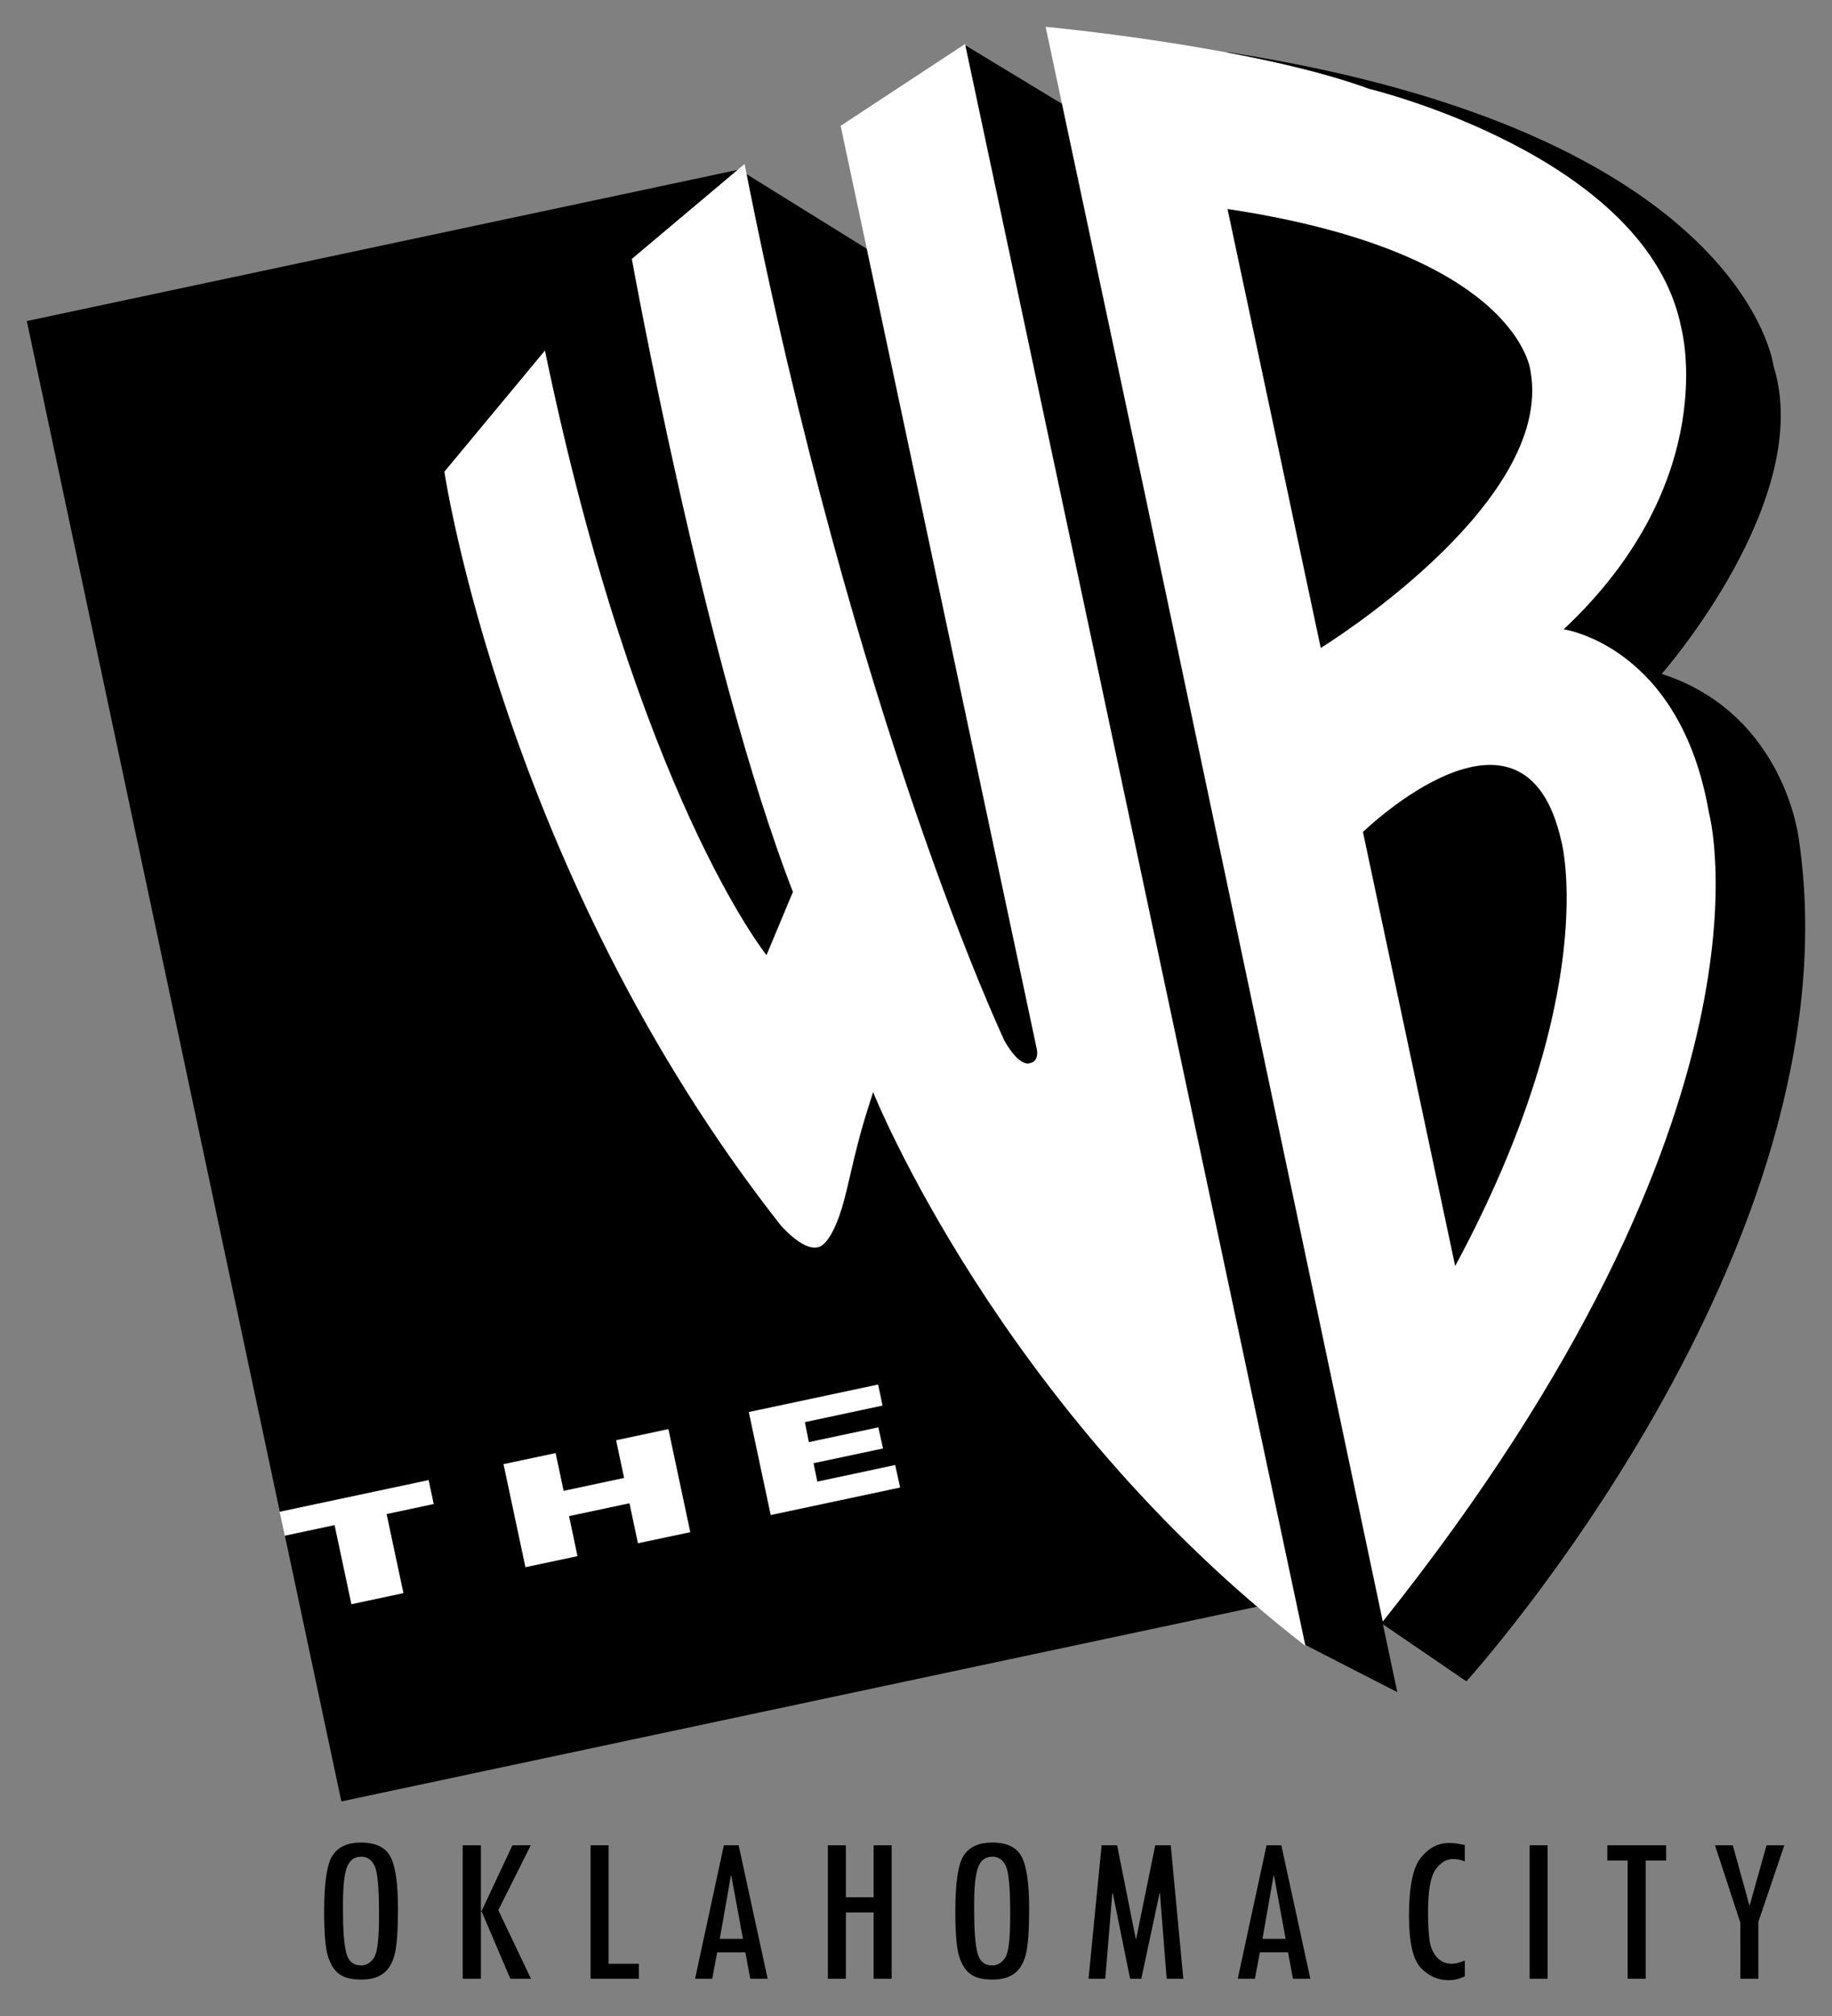
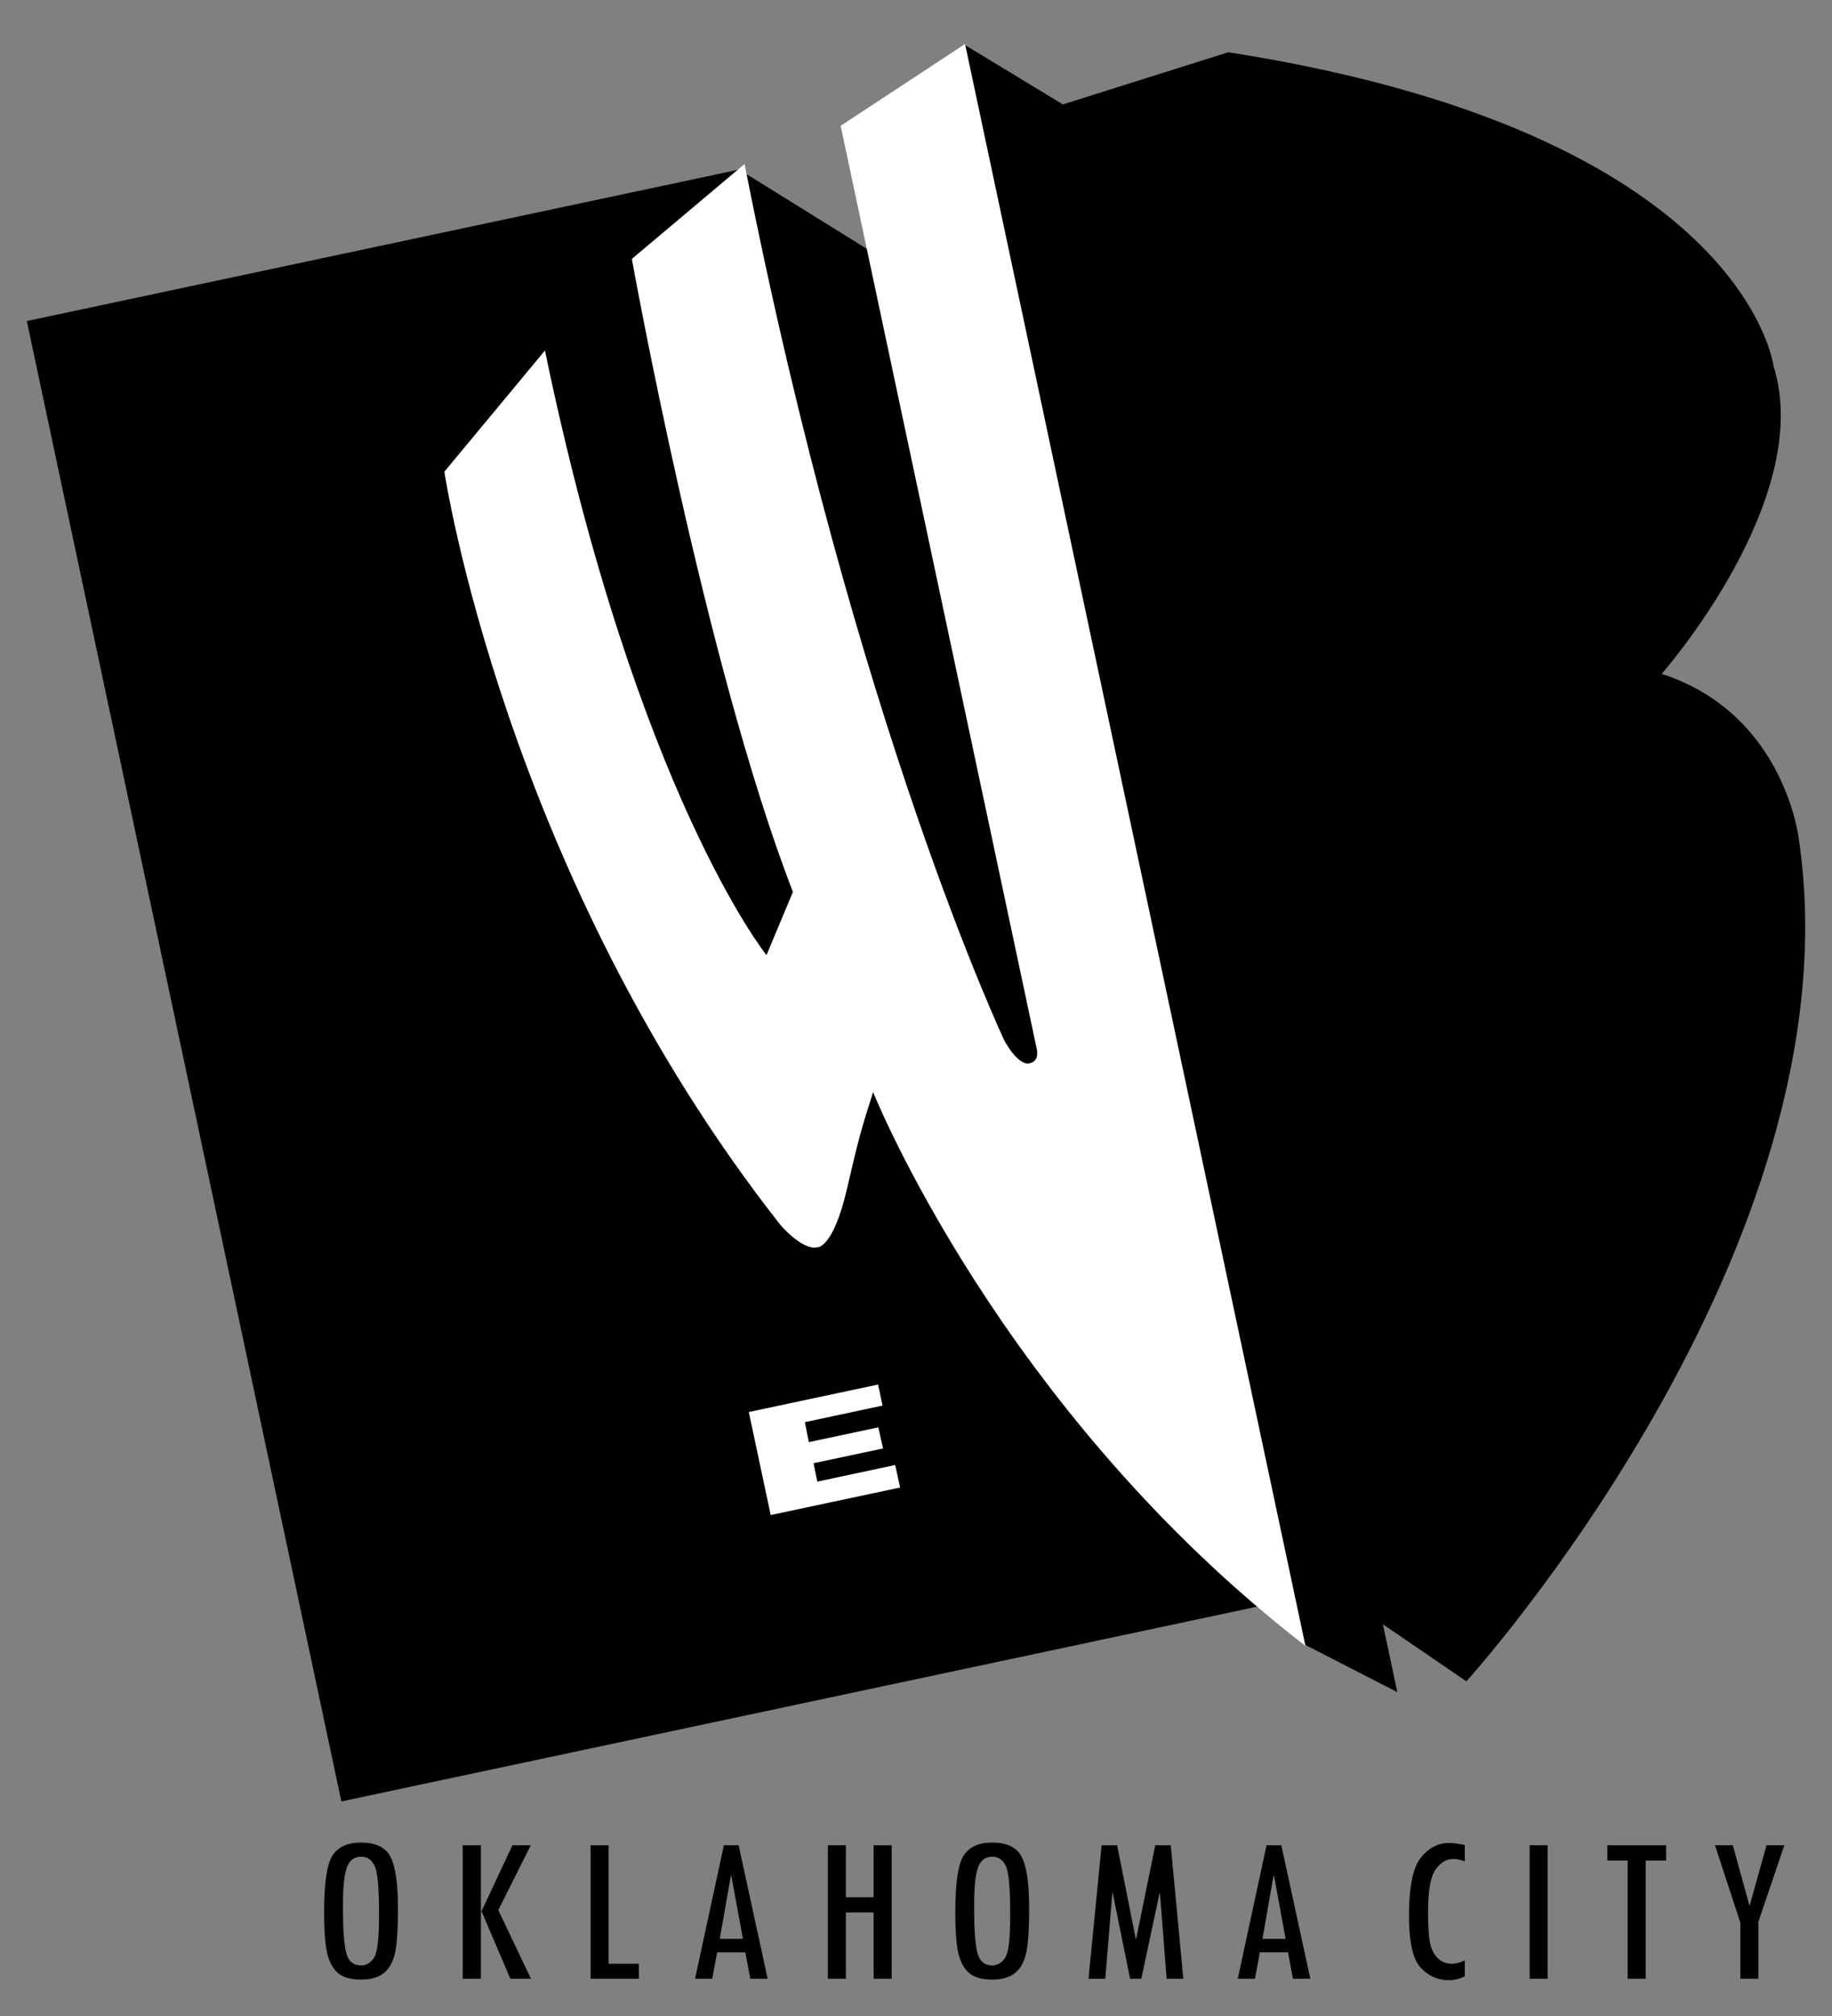
<svg xmlns="http://www.w3.org/2000/svg" xmlns:ns1="http://www.inkscape.org/namespaces/inkscape" xmlns:ns2="http://sodipodi.sourceforge.net/DTD/sodipodi-0.dtd" width="410" height="450.995" id="svg2" version="1.1" ns1:version="1.3.2 (091e20e, 2023-11-25, custom)" ns2:docname="KOCB (2001).svg">
  <rect width="100%" height="100%" fill="#808080" stroke="none" />
  <defs id="defs1">
    <rect x="-37.574" y="394.527" width="810.732" height="332.386" id="rect1" />
  </defs>
  <ns2:namedview id="namedview1" pagecolor="#ffffff" bordercolor="#000000" borderopacity="0.25" ns1:showpageshadow="2" ns1:pageopacity="0.0" ns1:pagecheckerboard="0" ns1:deskcolor="#d1d1d1" ns1:zoom="0.69196722" ns1:cx="-10.838664" ns1:cy="321.54702" ns1:window-width="1920" ns1:window-height="991" ns1:window-x="-9" ns1:window-y="-9" ns1:window-maximized="1" ns1:current-layer="layer1" />
  <g ns1:label="Layer 1" ns1:groupmode="layer" id="layer1" transform="translate(-398.577,-305.31)">
    <path style="fill:#000000;fill-rule:nonzero;stroke:none" d="m 690.33,673.105 20.963,10.755 -3.22,-15.176 18.681,12.755 c 0,0 87.888,-96.908 74.42,-188.263 0,0 -3.008,-28.118 -30.709,-37.116 0,0 34.361,-39.035 25.048,-68.799 0,0 -6.371,-52.203 -122.043,-70.264 l -37.017,11.671 -21.81,-13.22 -22.08,45.526 -28.558,-17.736 -159.427,33.894 70.394,331.178 204.969,-43.578 10.39,8.374" id="path2874" />
-     <path style="fill:#ffffff;fill-rule:nonzero;stroke:none" d="m 494.498,636.42 1.15,5.353 -10.547,2.25 3.767,17.687 -11.647,2.485 -3.763,-17.702 -11.155,2.375 -1.153,-5.355 33.348,-7.093" id="path2876" />
-     <path style="fill:#ffffff;fill-rule:nonzero;stroke:none" d="m 511.259,632.851 11.665,-2.471 1.791,8.446 13.536,-2.885 -1.793,-8.432 11.707,-2.494 4.895,23.058 -11.707,2.479 -1.903,-8.946 -13.519,2.872 1.887,8.958 -11.65,2.471 -4.907,-23.057" id="path2878" />
    <path style="fill:#ffffff;fill-rule:nonzero;stroke:none" d="m 596.099,619.75 -17.396,3.711 0.893,4.465 15.548,-3.301 1.058,4.72 -15.556,3.299 0.844,4.117 17.428,-3.713 1.106,5.035 -28.963,6.156 -4.904,-23.043 28.942,-6.152 0.99,4.706" id="path2880" />
    <path style="fill:#ffffff;fill-rule:nonzero;stroke:none" d="m 520.536,383.726 -22.507,27.104 c 0,0 13.419,89.961 75.246,168.564 0,0 4.841,5.655 8.168,4.96 0,0 3.543,0.423 6.664,-13.001 2.696,-11.631 3.293,-13.668 5.874,-21.734 0,0 28.315,71 96.755,123.906 l -76.179,-358.377 -27.842,18.31 43.797,206.08 c 0,0 1.002,3.218 -1.58,3.647 0,0 -2.15,0.893 -5.521,-4.979 0,0 -33.469,-70.553 -58.196,-196.21 l -25.231,21.235 c 0,0 16.317,90.754 36.05,141.606 l -5.916,14.146 c 0,0 -28.978,-35.999 -49.582,-135.256" id="path2882" />
-     <path style="fill:#ffffff;fill-rule:nonzero;stroke:none" d="m 655.081,417.112 -22.497,-105.802 c 0,0 46.287,4.291 72.374,13.866 0,0 62.447,15 69.905,53.584 0,0 9.209,33.992 -26.338,67.337 0,0 26.055,3.641 32.494,40.953 0,0.002 18.452,66.362 -72.971,181.011 l -52.968,-250.948" id="path2884" />
-     <path style="fill:#000000;fill-rule:nonzero;stroke:none" d="m 673.297,352.069 20.863,98.195 c 0,0 52.282,-32.131 46.95,-61.907 0,0 -2.413,-26.46 -67.813,-36.288" id="path2886" />
-     <path style="fill:#000000;fill-rule:nonzero;stroke:none" d="m 703.603,491.432 c -0.002,0 36.169,-35.13 44.42,2.135 0,0 9.164,33.754 -23.778,94.973 l -20.642,-97.108" id="path2888" />
    <path style="font-size:48px;font-family:'Tw Cen MT Condensed';-inkscape-font-specification:'Tw Cen MT Condensed, Normal';white-space:pre;fill:#000000;fill-opacity:1;stroke:#f12443;stroke-width:0" d="m 471.118,732.953 q 0,-9.727 1.898,-12.586 1.922,-2.859 6.305,-2.859 5.016,0 6.656,3.211 1.664,3.188 1.664,11.508 0,7.453 -0.75,10.336 -0.727,2.883 -2.555,4.242 -1.805,1.359 -4.922,1.359 -3.211,0 -4.922,-1.242 -1.711,-1.266 -2.555,-4.078 -0.82,-2.812 -0.82,-9.891 z m 12.281,0.234 q 0,-8.508 -1.008,-10.5 -0.984,-2.016 -2.977,-2.016 -2.344,0 -3.211,2.414 -0.867,2.391 -0.867,8.086 v 1.641 q 0,6.352 0.703,9.281 0.703,2.906 3.375,2.906 1.641,0 2.812,-1.641 1.172,-1.641 1.172,-9.07 z m 34.008,14.789 h -4.617 l -6.469,-15.164 h -0.117 v 15.164 h -4.078 v -29.859 h 4.078 v 14.789 h 0.117 l 6.938,-14.789 h 4.102 l -7.266,14.508 z m 24.141,0 H 530.743 v -29.859 h 4.031 v 26.508 h 6.773 z m 28.828,0 h -3.891 l -1.102,-5.906 h -6.305 l -1.102,5.906 h -3.844 l 6.445,-29.859 h 3.305 z m -5.531,-8.93 -2.602,-14.156 h -0.094 l -2.484,14.156 z m 19.008,-20.93 h 4.031 v 11.625 h 6.211 v -11.625 h 4.031 v 29.859 h -4.031 v -14.836 h -6.211 v 14.836 h -4.031 z m 28.523,14.836 q 0,-9.727 1.898,-12.586 1.922,-2.859 6.305,-2.859 5.016,0 6.656,3.211 1.664,3.188 1.664,11.508 0,7.453 -0.75,10.336 -0.727,2.883 -2.555,4.242 -1.805,1.359 -4.922,1.359 -3.211,0 -4.922,-1.242 -1.711,-1.266 -2.555,-4.078 -0.82,-2.812 -0.82,-9.891 z m 12.281,0.234 q 0,-8.508 -1.008,-10.5 -0.984,-2.016 -2.977,-2.016 -2.344,0 -3.211,2.414 -0.867,2.391 -0.867,8.086 v 1.641 q 0,6.352 0.703,9.281 0.703,2.906 3.375,2.906 1.641,0 2.812,-1.641 1.172,-1.641 1.172,-9.07 z m 38.742,14.789 h -3.727 l -1.5,-19.102 h -0.094 l -4.078,19.102 h -2.508 l -3.867,-19.102 h -0.117 l -1.57,19.102 h -3.75 l 2.93,-29.859 h 3.469 l 4.172,20.93 h 0.094 l 4.266,-20.93 h 3.469 z m 28.43,0 h -3.891 l -1.102,-5.906 h -6.305 l -1.102,5.906 h -3.844 l 6.445,-29.859 h 3.305 z m -5.531,-8.93 -2.602,-14.156 h -0.094 l -2.484,14.156 z m 40.102,8.391 q -1.805,0.867 -3.609,0.867 -3.609,0 -6.258,-2.789 -2.625,-2.789 -2.625,-11.648 0,-9.609 2.625,-12.938 2.648,-3.328 6.398,-3.328 1.406,0 3.469,0.469 v 3.656 q -1.359,-0.539 -2.555,-0.539 -2.344,0 -4.008,2.391 -1.664,2.367 -1.664,9.375 0,4.172 0.352,6.539 0.375,2.344 1.688,3.75 1.312,1.383 3.305,1.383 1.172,0 2.883,-0.727 z m 14.508,-29.32 h 4.031 v 29.859 h -4.031 z m 30.539,3.422 h -4.57 v 26.438 h -4.031 v -26.438 h -4.547 v -3.422 h 13.148 z m 26.461,-3.422 -5.812,17.133 v 12.727 h -4.031 V 735.437 l -5.672,-17.32 h 3.984 l 3.703,13.406 h 0.094 l 3.75,-13.406 z" id="text1" aria-label="O K L A H O M A  C I T Y" />
  </g>
</svg>